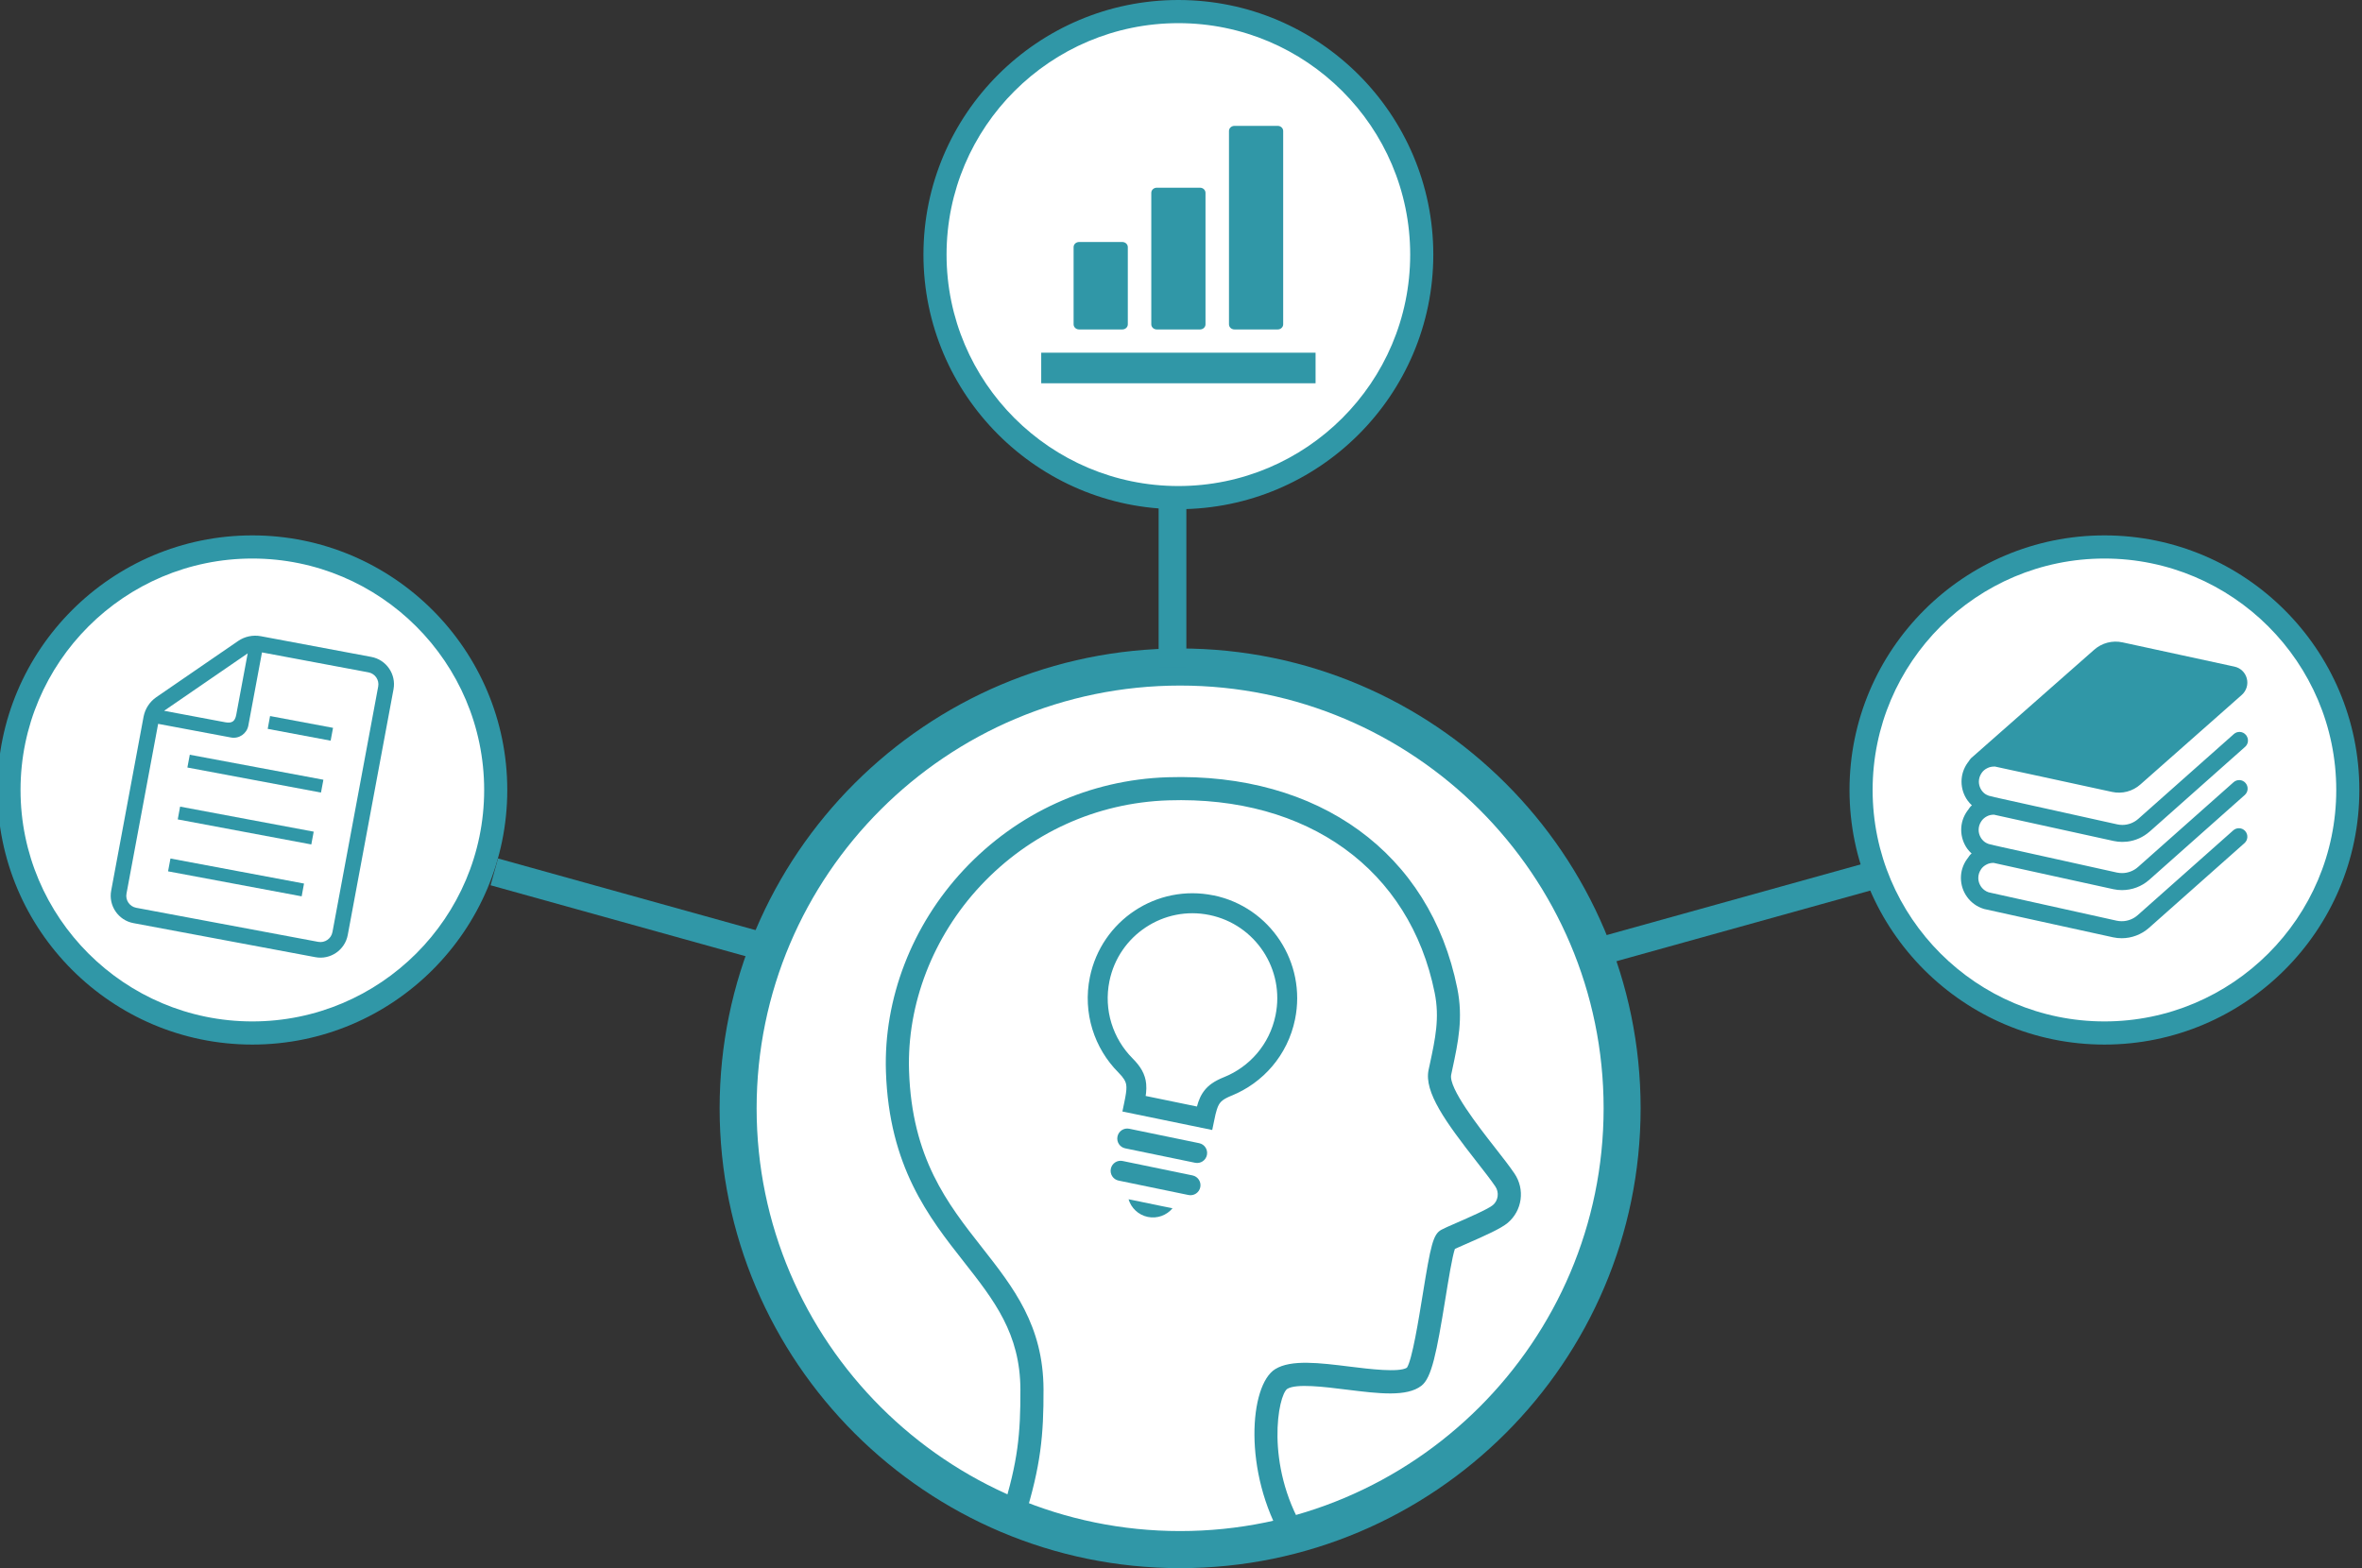
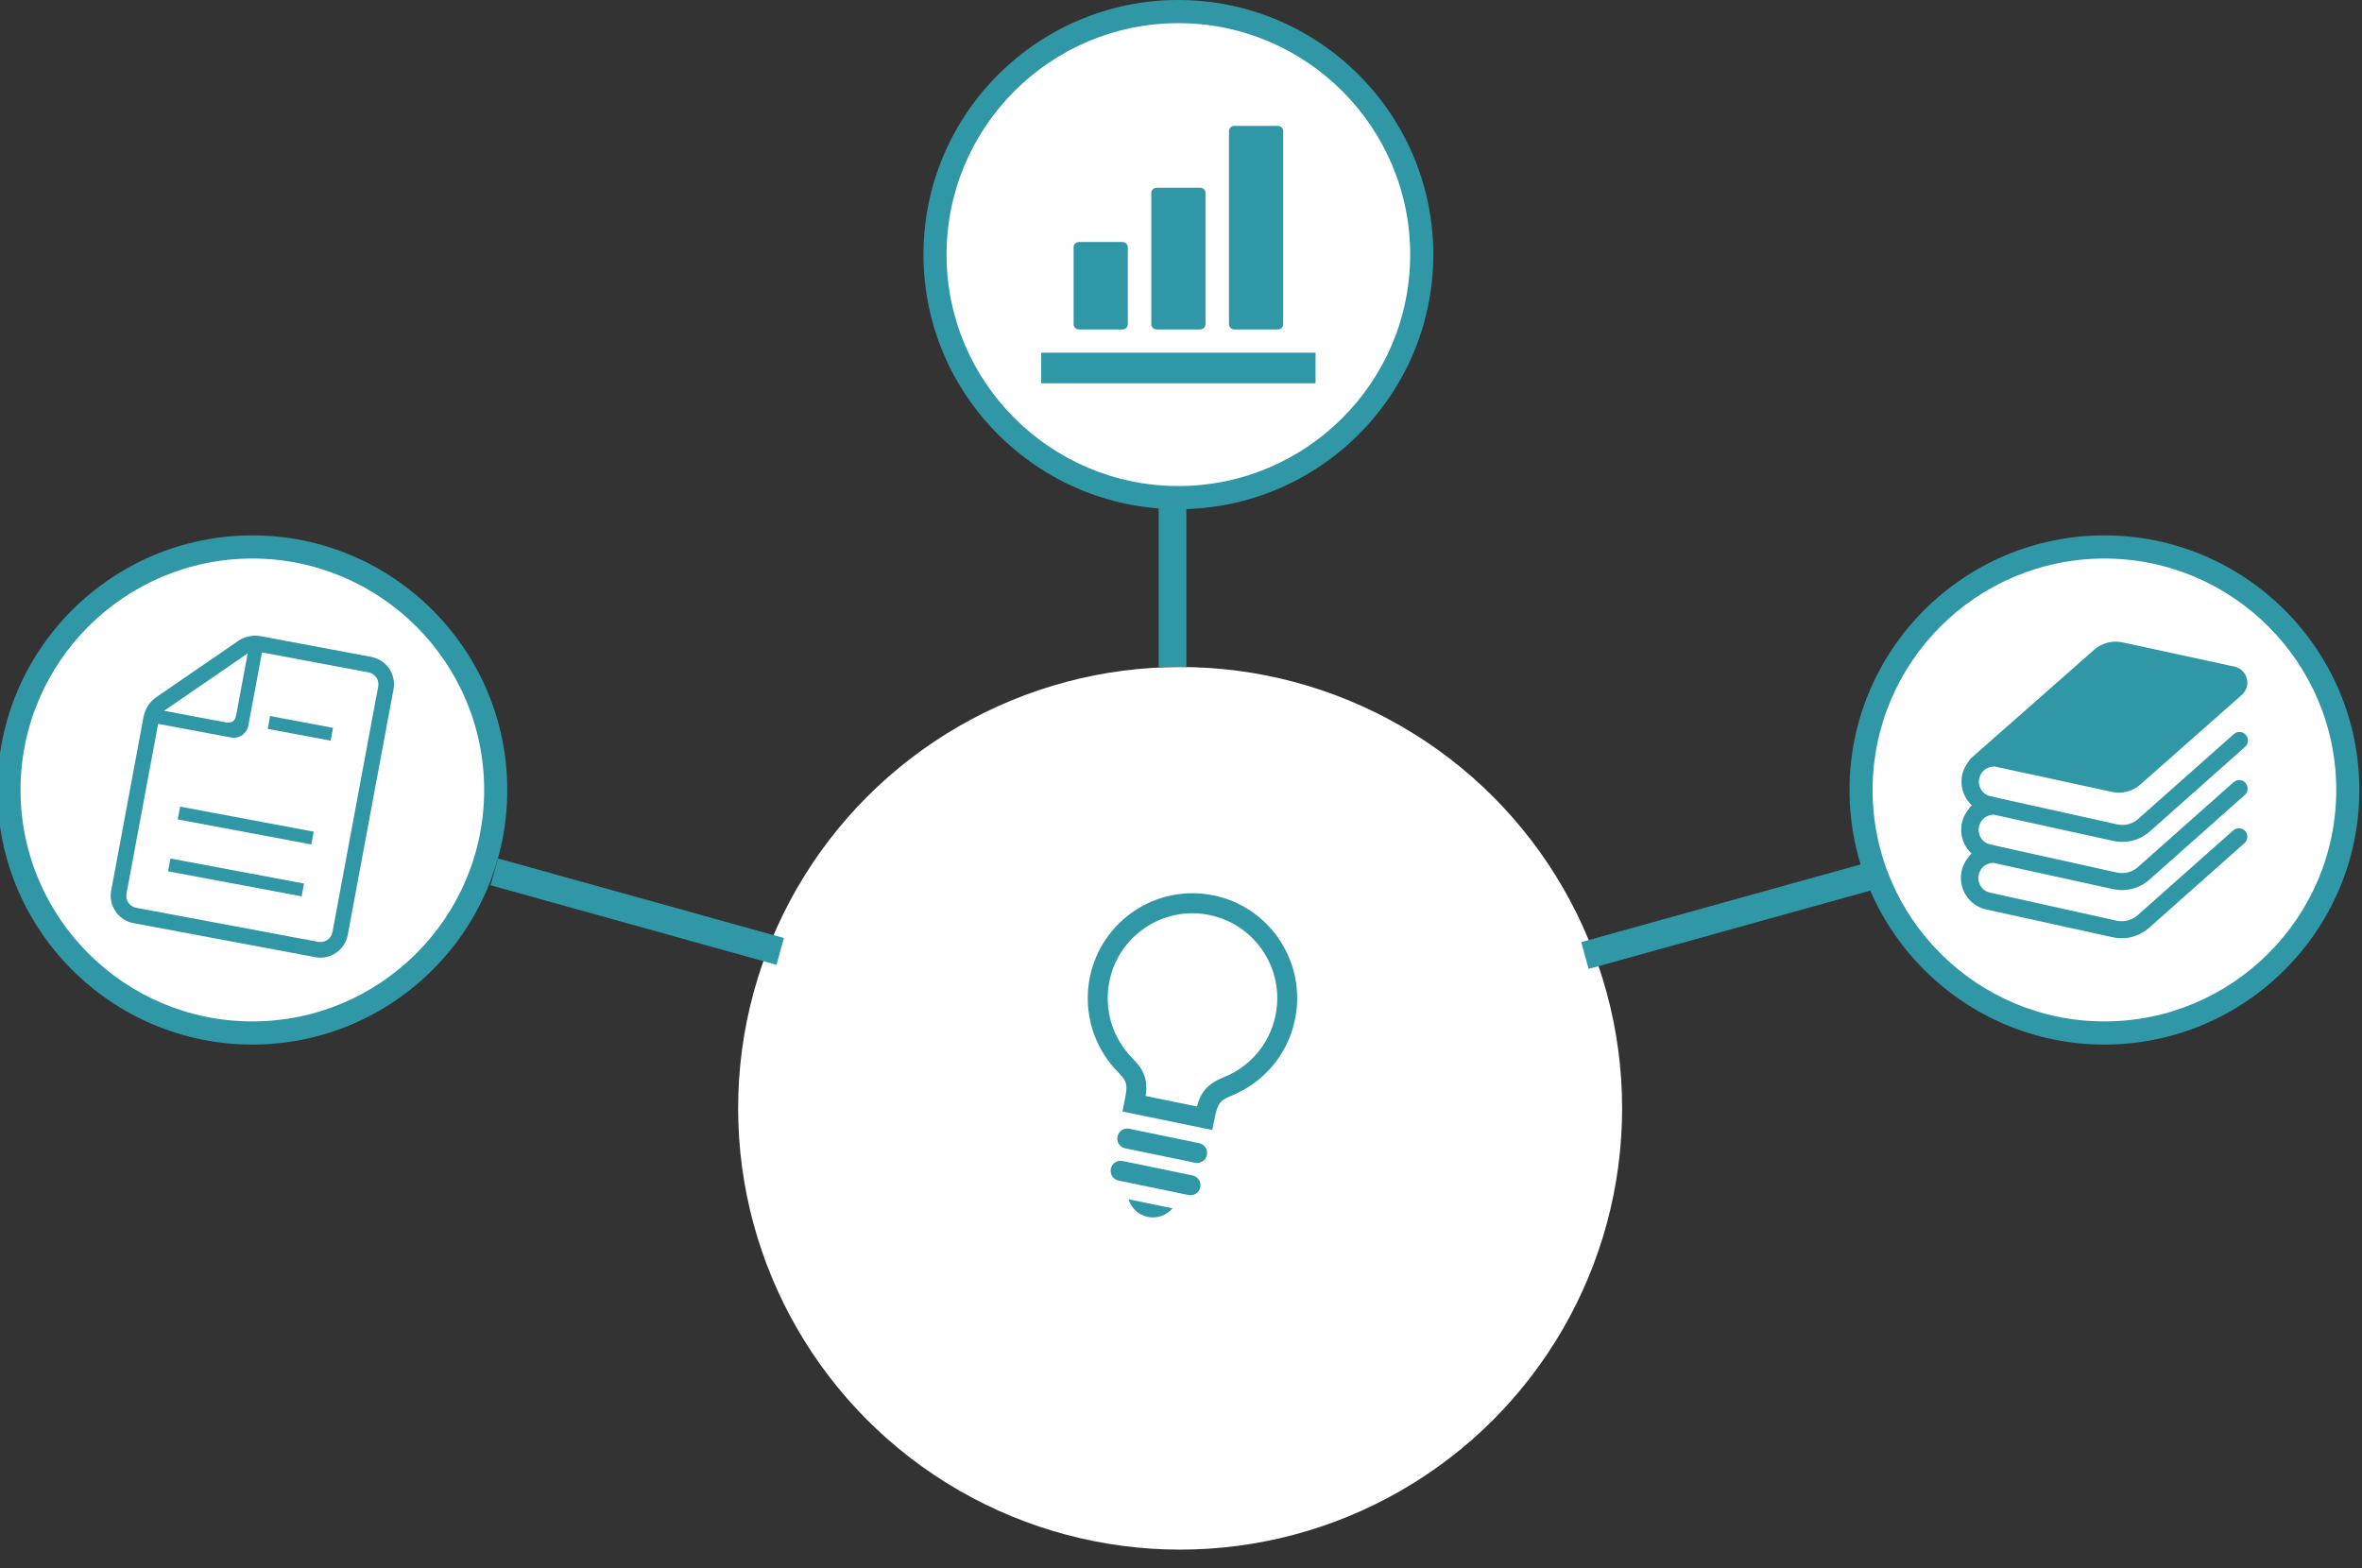
<svg xmlns="http://www.w3.org/2000/svg" id="_レイヤー_2" data-name="レイヤー 2" viewBox="0 0 512 340">
  <rect x="0" y="0" width="512" height="340" fill="#333333" stroke="none" />
  <defs>
    <style>
      .cls-1 {
        fill: #fff;
      }

      .cls-2 {
        fill: #3097a7;
      }
    </style>
  </defs>
  <g>
    <ellipse class="cls-1" cx="255.81" cy="240.3" rx="95.81" ry="95.68" />
-     <path class="cls-2" d="m255.81,340c-55.04,0-99.82-44.72-99.82-99.7s44.78-99.7,99.82-99.7,99.82,44.72,99.82,99.7-44.78,99.7-99.82,99.7Zm0-191.36c-50.62,0-91.8,41.12-91.8,91.66s41.18,91.66,91.8,91.66,91.8-41.12,91.8-91.66-41.18-91.66-91.8-91.66Z" />
  </g>
-   <path class="cls-2" d="m278.25,334.08c-8.86-14.95-7.41-33.78-1.83-37.23,3.44-2.13,9.61-1.36,16.15-.55,4.27.53,10.67,1.32,12.4.24,1.14-1.71,2.56-10.53,3.42-15.83,1.76-10.86,2.26-13.08,4.04-14.07.57-.31,1.59-.77,3.35-1.53,2.38-1.04,6.82-2.97,7.82-3.82,1.17-.98,1.41-2.76.54-4.04-.97-1.44-2.46-3.34-4.03-5.35-6.75-8.64-11.46-15.13-10.44-19.94l.25-1.15c1.21-5.65,2.17-10.11,1.07-15.55-5.38-26.73-27.51-42.73-57.76-41.73-15.55.51-29.99,7.08-40.68,18.51-10.32,11.04-15.97,25.66-15.5,40.13.62,18.96,8.34,28.79,15.81,38.3,6.83,8.7,13.29,16.92,13.34,30.78.03,9.85-.58,16.54-4.12,27.9l-4.78-1.5c3.37-10.8,3.92-16.86,3.89-26.38-.04-12.13-5.7-19.34-12.26-27.69-7.6-9.67-16.21-20.63-16.89-41.24-.52-15.79,5.63-31.73,16.85-43.73,11.6-12.41,27.29-19.54,44.17-20.09,32.84-1.04,56.94,16.46,62.83,45.76,1.3,6.47.2,11.63-1.08,17.6l-.24,1.14c-.61,2.88,5.95,11.28,9.48,15.79,1.63,2.08,3.16,4.04,4.23,5.62,2.33,3.44,1.7,8.04-1.46,10.71-1.45,1.22-4.81,2.73-9.05,4.58-.89.39-1.81.79-2.4,1.06-.58,1.67-1.42,6.86-2.05,10.74-1.92,11.85-2.99,17.22-5.2,18.93-3.19,2.46-9.21,1.71-16.18.85-4.88-.61-10.96-1.37-12.9-.17-2.01,1.35-4.83,16.31,3.51,30.39l-4.31,2.57Zm26.66-37.47h0Z" />
  <g>
    <path class="cls-2" d="m263.05,194.14c-12.28-2.53-24.28,5.4-26.8,17.71-1.59,7.78.97,15.45,6.17,20.67.61.61,1.01,1.11,1.26,1.52.36.62.46.98.49,1.68.02.69-.13,1.71-.43,3.15l-.44,2.12,19.47,4.01.44-2.12c.19-.96.37-1.73.56-2.31.14-.44.28-.78.43-1.04.23-.4.44-.65.83-.96.39-.3.99-.63,1.89-1,6.83-2.74,12.21-8.78,13.8-16.56,2.52-12.31-5.38-24.35-17.66-26.88Zm2.25,39.41c-1,.41-1.87.84-2.63,1.38-1.15.8-2.03,1.91-2.56,3.11-.27.6-.48,1.22-.65,1.87l-11.12-2.29c.03-.22.07-.44.09-.66.07-.66.08-1.32.02-1.98-.09-.99-.4-2-.91-2.91-.51-.92-1.2-1.75-2.05-2.61-4.21-4.24-6.29-10.43-5-16.74,1.02-4.99,3.96-9.08,7.89-11.67,3.93-2.6,8.83-3.69,13.81-2.66,4.98,1.03,9.05,3.97,11.65,7.91,2.59,3.94,3.68,8.86,2.65,13.85-1.29,6.3-5.63,11.17-11.18,13.4Z" />
    <path class="cls-2" d="m259.94,247.86l-15.16-3.13c-1.17-.24-2.31.51-2.55,1.69s.51,2.32,1.68,2.56l15.16,3.13c1.17.24,2.31-.52,2.55-1.69s-.51-2.32-1.68-2.56Z" />
    <path class="cls-2" d="m258.5,254.85l-15.16-3.13c-1.17-.24-2.31.51-2.55,1.69s.51,2.32,1.68,2.56l15.16,3.13c1.17.24,2.31-.52,2.55-1.69s-.51-2.32-1.68-2.56Z" />
    <path class="cls-2" d="m248.81,263.85c2.06.42,4.09-.36,5.35-1.87l-9.53-1.96c.57,1.89,2.12,3.41,4.18,3.83Z" />
  </g>
  <g>
    <g>
      <ellipse class="cls-1" cx="255.43" cy="55.2" rx="52.76" ry="52.69" />
      <path class="cls-2" d="m255.43,110.4c-30.47,0-55.26-24.76-55.26-55.2S224.96,0,255.43,0s55.26,24.76,55.26,55.2-24.79,55.2-55.26,55.2Zm0-105.38c-27.71,0-50.25,22.51-50.25,50.18s22.54,50.18,50.25,50.18,50.25-22.51,50.25-50.18-22.54-50.18-50.25-50.18Z" />
    </g>
    <g>
      <path class="cls-2" d="m233.91,71.43h9.37c.66,0,1.19-.5,1.19-1.11v-16.74c0-.61-.53-1.11-1.19-1.11h-9.37c-.66,0-1.19.5-1.19,1.11v16.74c0,.61.53,1.11,1.19,1.11Z" />
      <path class="cls-2" d="m250.75,71.43h9.37c.66,0,1.19-.5,1.19-1.11v-28.51c0-.61-.53-1.11-1.19-1.11h-9.37c-.66,0-1.19.5-1.19,1.11v28.51c0,.61.53,1.11,1.19,1.11Z" />
      <path class="cls-2" d="m267.59,71.43h9.37c.66,0,1.19-.5,1.19-1.11V28.4c0-.61-.53-1.11-1.19-1.11h-9.37c-.66,0-1.19.5-1.19,1.11v41.92c0,.61.53,1.11,1.19,1.11Z" />
      <polygon class="cls-2" points="283.24 76.47 227.62 76.47 225.7 76.47 225.7 83.1 227.62 83.1 283.24 83.1 285.17 83.1 285.17 76.47 283.24 76.47" />
    </g>
  </g>
  <g>
    <g>
      <ellipse class="cls-1" cx="54.7" cy="171.28" rx="52.76" ry="52.69" />
      <path class="cls-2" d="m54.7,226.48c-30.47,0-55.26-24.76-55.26-55.2s24.79-55.2,55.26-55.2,55.26,24.76,55.26,55.2-24.79,55.2-55.26,55.2Zm0-105.38c-27.71,0-50.25,22.51-50.25,50.18s22.54,50.18,50.25,50.18,50.25-22.51,50.25-50.18-22.54-50.18-50.25-50.18Z" />
    </g>
    <g>
      <polygon class="cls-2" points="36.95 186.14 65.9 191.57 65.39 194.34 36.43 188.92 36.95 186.14" />
      <polygon class="cls-2" points="39.04 174.89 68 180.32 67.48 183.09 38.53 177.66 39.04 174.89" />
-       <polygon class="cls-2" points="41.14 163.64 70.1 169.06 69.58 171.84 40.62 166.41 41.14 163.64" />
      <polygon class="cls-2" points="58.54 155.25 72.19 157.81 71.67 160.59 58.03 158.03 58.54 155.25" />
      <path class="cls-2" d="m80.5,142.43l-23.95-4.49c-1.72-.32-3.5.05-4.94,1.04l-17.73,12.18c-1.44.99-2.43,2.52-2.76,4.24l-7.02,37.71c-.61,3.26,1.55,6.42,4.8,7.03l39.47,7.39c3.25.61,6.4-1.55,7.01-4.81l9.92-53.27c.61-3.26-1.55-6.41-4.8-7.02Zm-26.81-.77l-2.48,13.31c-.27,1.44-.93,1.89-2.37,1.63l-13.27-2.49,18.12-12.45Zm18.37,60.44c-.27,1.43-1.64,2.37-3.07,2.11l-39.47-7.39c-1.42-.27-2.37-1.65-2.1-3.07l6.86-36.81,15.79,2.96c1.75.33,3.43-.83,3.76-2.58l2.96-15.87,23.09,4.33c1.42.27,2.37,1.64,2.1,3.07l-9.92,53.27h0Z" />
    </g>
  </g>
  <g>
    <g>
      <ellipse class="cls-1" cx="456.17" cy="171.28" rx="52.76" ry="52.69" />
      <path class="cls-2" d="m456.17,226.48c-30.47,0-55.26-24.76-55.26-55.2s24.79-55.2,55.26-55.2,55.26,24.76,55.26,55.2-24.79,55.2-55.26,55.2Zm0-105.38c-27.71,0-50.25,22.51-50.25,50.18s22.54,50.18,50.25,50.18,50.25-22.51,50.25-50.18-22.54-50.18-50.25-50.18Z" />
    </g>
    <path class="cls-2" d="m429.44,188.44c.3-.42.7-.76,1.16-.99.45-.24.95-.36,1.47-.36h.09l5.75,1.27,7.38,1.62,12.81,2.81c.62.14,1.25.2,1.88.2,2.15,0,4.24-.77,5.89-2.22l.44-.39,15.21-13.51,5.07-4.5c.76-.68.83-1.84.16-2.61-.67-.77-1.83-.83-2.59-.16l-5.42,4.81-15.3,13.58c-.96.85-2.19,1.31-3.45,1.31-.37,0-.74-.04-1.1-.11l-8.75-1.94-10.56-2.34-7.4-1.64h0v-.03h-.05s-1.06-.25-1.06-.25c-.31-.11-.59-.25-.83-.42-.42-.31-.76-.7-.98-1.16-.24-.46-.36-.97-.36-1.49,0-.32.05-.65.15-.98.11-.35.28-.67.48-.95.3-.42.7-.76,1.15-.99.45-.24.95-.36,1.47-.36h.08l5.75,1.27,7.38,1.62,12.81,2.81c.62.14,1.25.2,1.88.2.36,0,.71-.02,1.06-.06,1.77-.21,3.45-.95,4.83-2.16l.44-.38,15.21-13.51,5.07-4.5c.66-.58.8-1.52.39-2.26-.06-.12-.14-.25-.24-.35-.67-.77-1.83-.84-2.59-.16l-5.42,4.81-15.3,13.58c-.96.85-2.19,1.31-3.45,1.31-.37,0-.73-.04-1.1-.12l-8.75-1.94-10.56-2.34-7.4-1.64h0v-.03h-.05s-1.06-.25-1.06-.25c-.05-.02-.1-.04-.15-.06-.13-.06-.26-.1-.38-.17-.11-.05-.21-.11-.31-.18-.42-.31-.75-.7-.98-1.16-.23-.46-.36-.97-.36-1.49,0-.32.05-.65.15-.98.12-.35.28-.67.48-.95.3-.42.7-.76,1.16-.98.45-.24.95-.36,1.47-.36.09,0,.18,0,.26,0l4.05.88,3.58.77,17.7,3.84c2.19.48,4.48-.11,6.16-1.61l10.88-9.61,6.51-5.75,4.6-4.07c1-.89,1.42-2.26,1.08-3.55-.33-1.3-1.37-2.29-2.67-2.57l-1.38-.3-10.1-2.19-12.79-2.77c-2.19-.48-4.48.12-6.16,1.61l-17.08,15.05-5.14,4.53-4.47,3.94c-.19.21-.34.42-.48.65-.08.1-.15.18-.22.29-.44.6-.79,1.28-1.03,2.03-.22.69-.32,1.41-.32,2.1,0,1.5.48,2.93,1.33,4.11.27.37.58.71.92,1.03l-.02.02-.25.21c-.18.21-.34.42-.48.65-.08.1-.15.18-.22.29-.44.6-.79,1.28-1.03,2.03-.22.69-.32,1.41-.32,2.1,0,1.5.48,2.94,1.33,4.12.27.37.59.71.93,1.02l-.02.02-.25.21c-.18.21-.34.42-.48.65-.08.1-.15.18-.22.29-.44.6-.79,1.28-1.03,2.03-.22.69-.32,1.41-.32,2.1,0,1.5.48,2.94,1.33,4.11.43.6.95,1.12,1.55,1.56.6.44,1.28.79,2.03,1.02l.08.03,7.79,1.72,7.38,1.62,12.81,2.81c.62.14,1.25.2,1.88.2,2.15,0,4.24-.78,5.89-2.22l.44-.39,15.22-13.51,5.07-4.5c.76-.68.83-1.84.16-2.61-.67-.76-1.83-.83-2.59-.16l-5.42,4.81-15.3,13.58c-.96.85-2.19,1.31-3.45,1.31-.37,0-.73-.03-1.1-.11l-8.75-1.94-10.56-2.34-7.4-1.64-1.06-.24c-.33-.11-.63-.26-.89-.46-.42-.31-.75-.7-.98-1.16-.24-.46-.36-.97-.36-1.49,0-.32.05-.65.15-.98.12-.35.28-.67.48-.95Z" />
  </g>
  <rect class="cls-2" x="251.15" y="107.81" width="6.01" height="36.81" />
  <polygon class="cls-2" points="168.32 209.19 106.34 191.94 107.95 186.13 169.93 203.38 168.32 209.19" />
  <polygon class="cls-2" points="344.36 210.08 342.76 204.27 407.33 186.3 408.94 192.11 344.36 210.08" />
</svg>